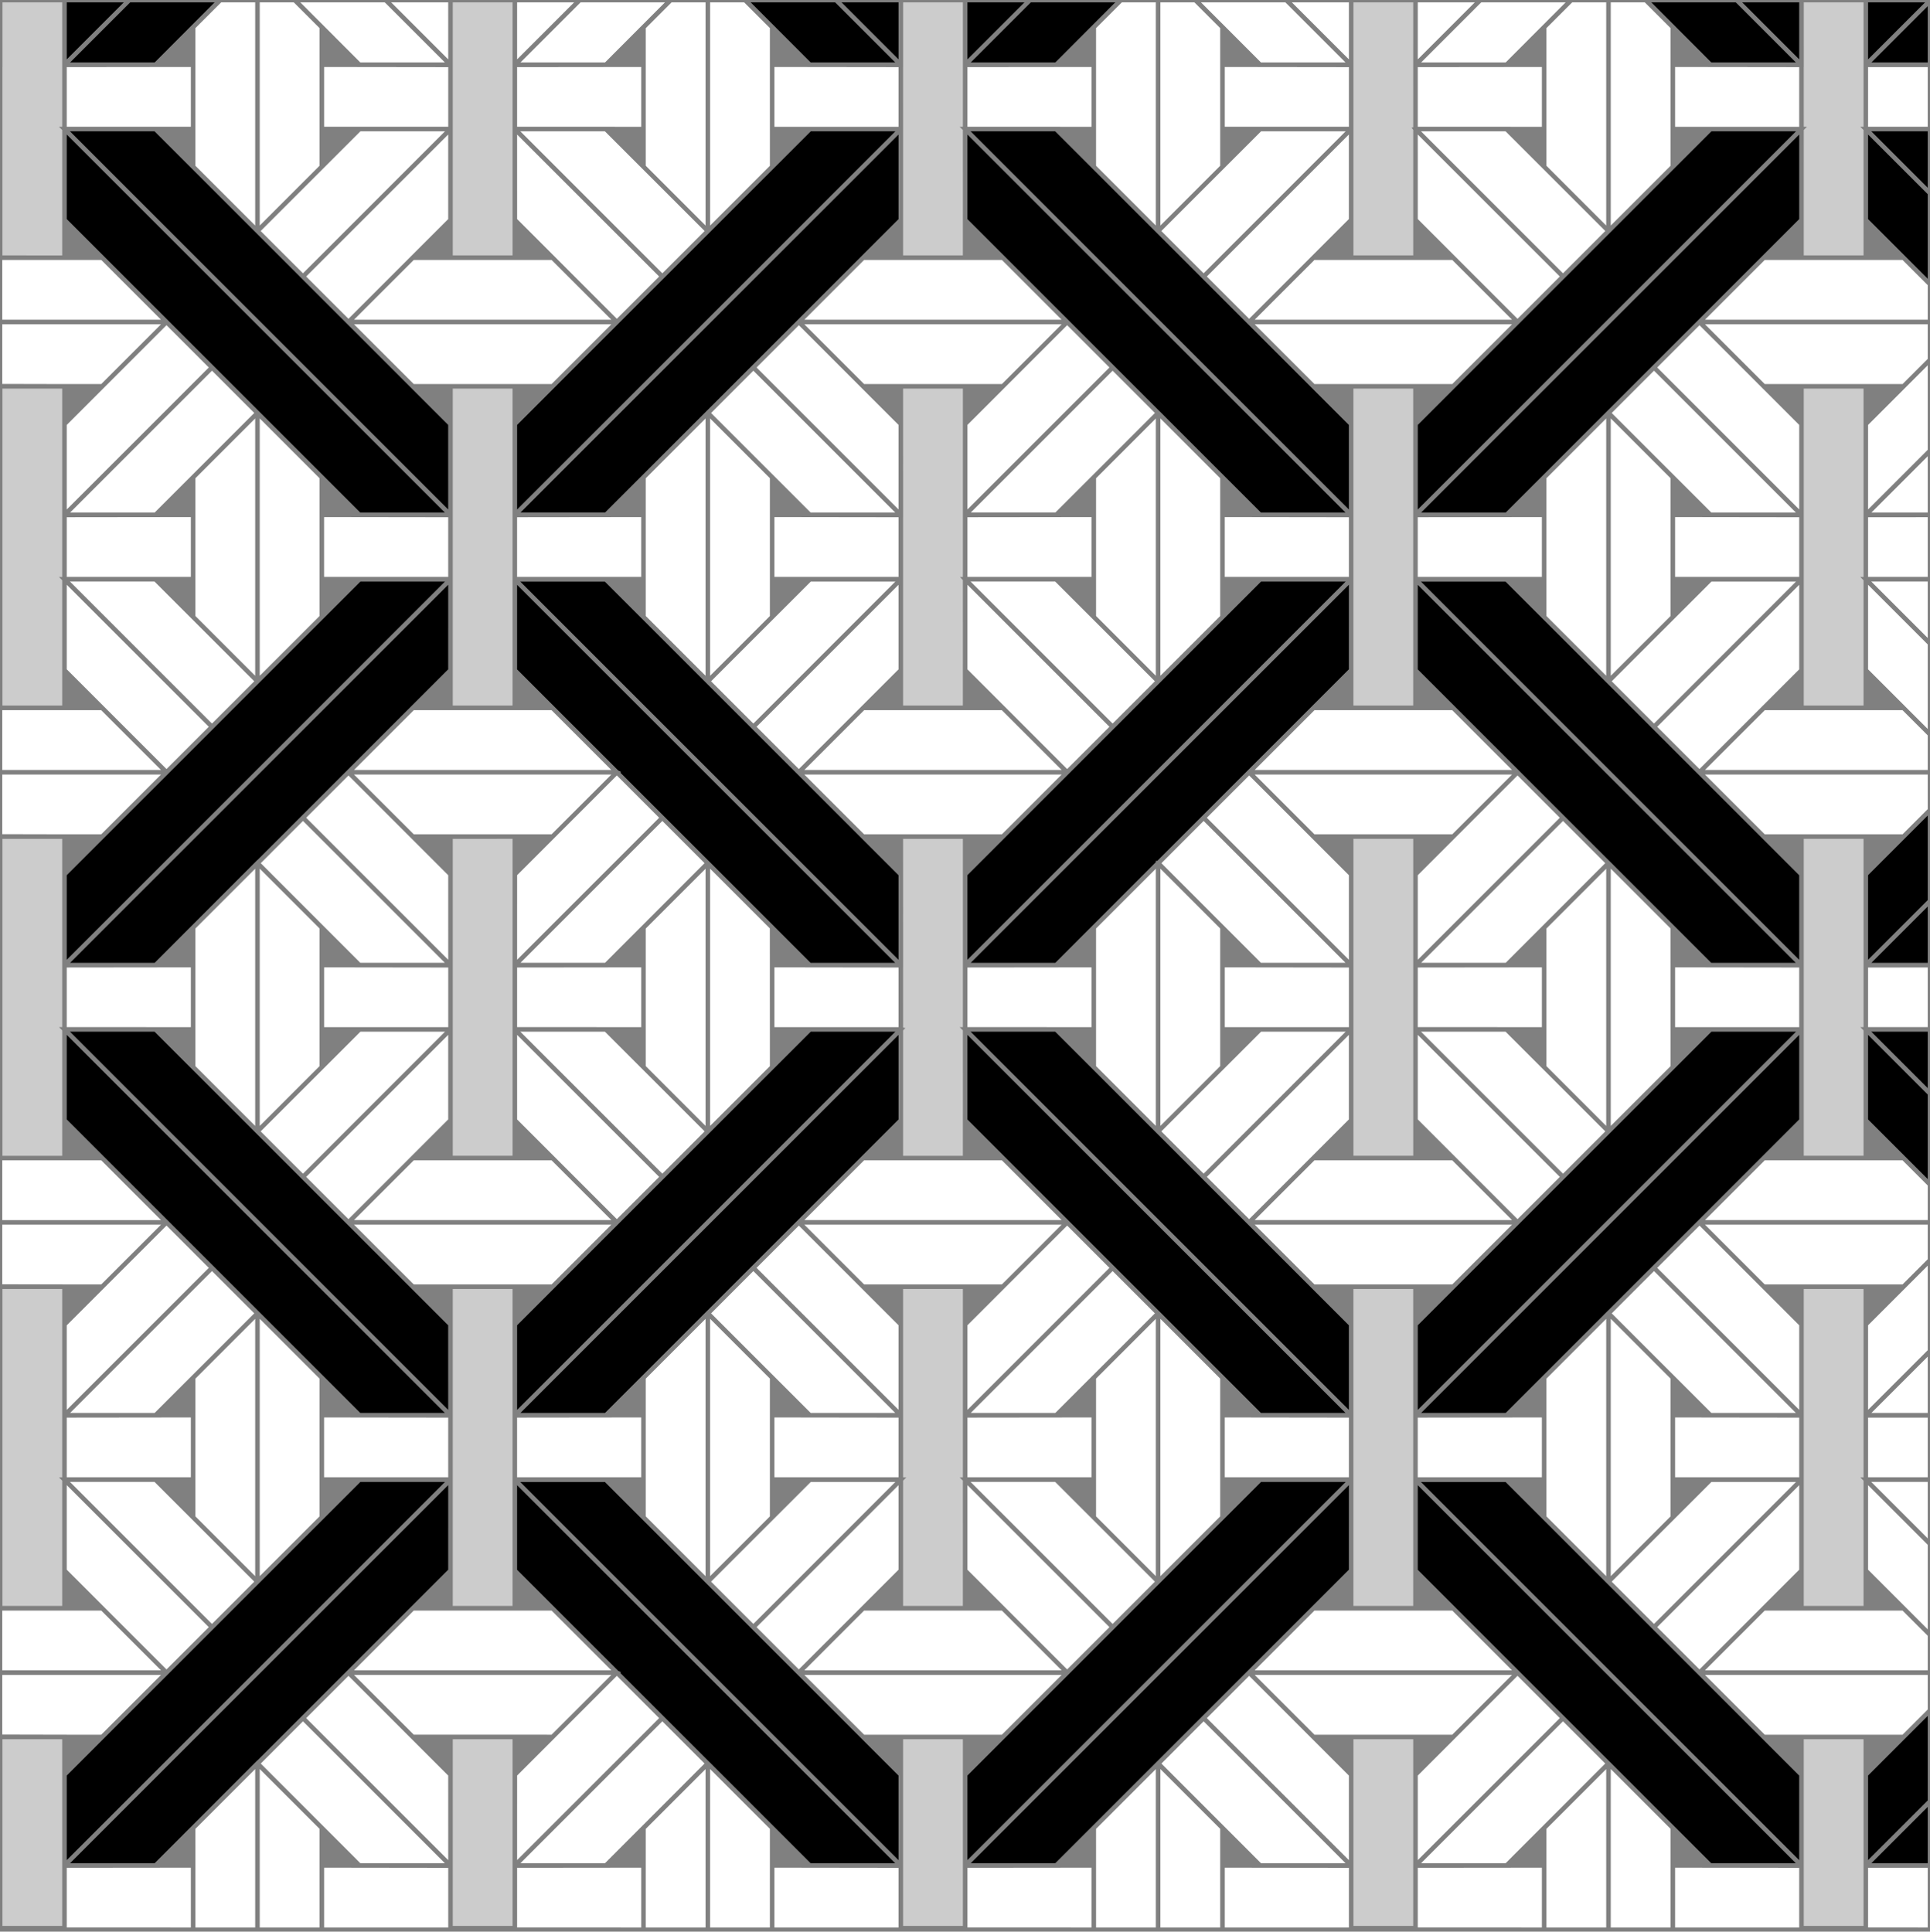
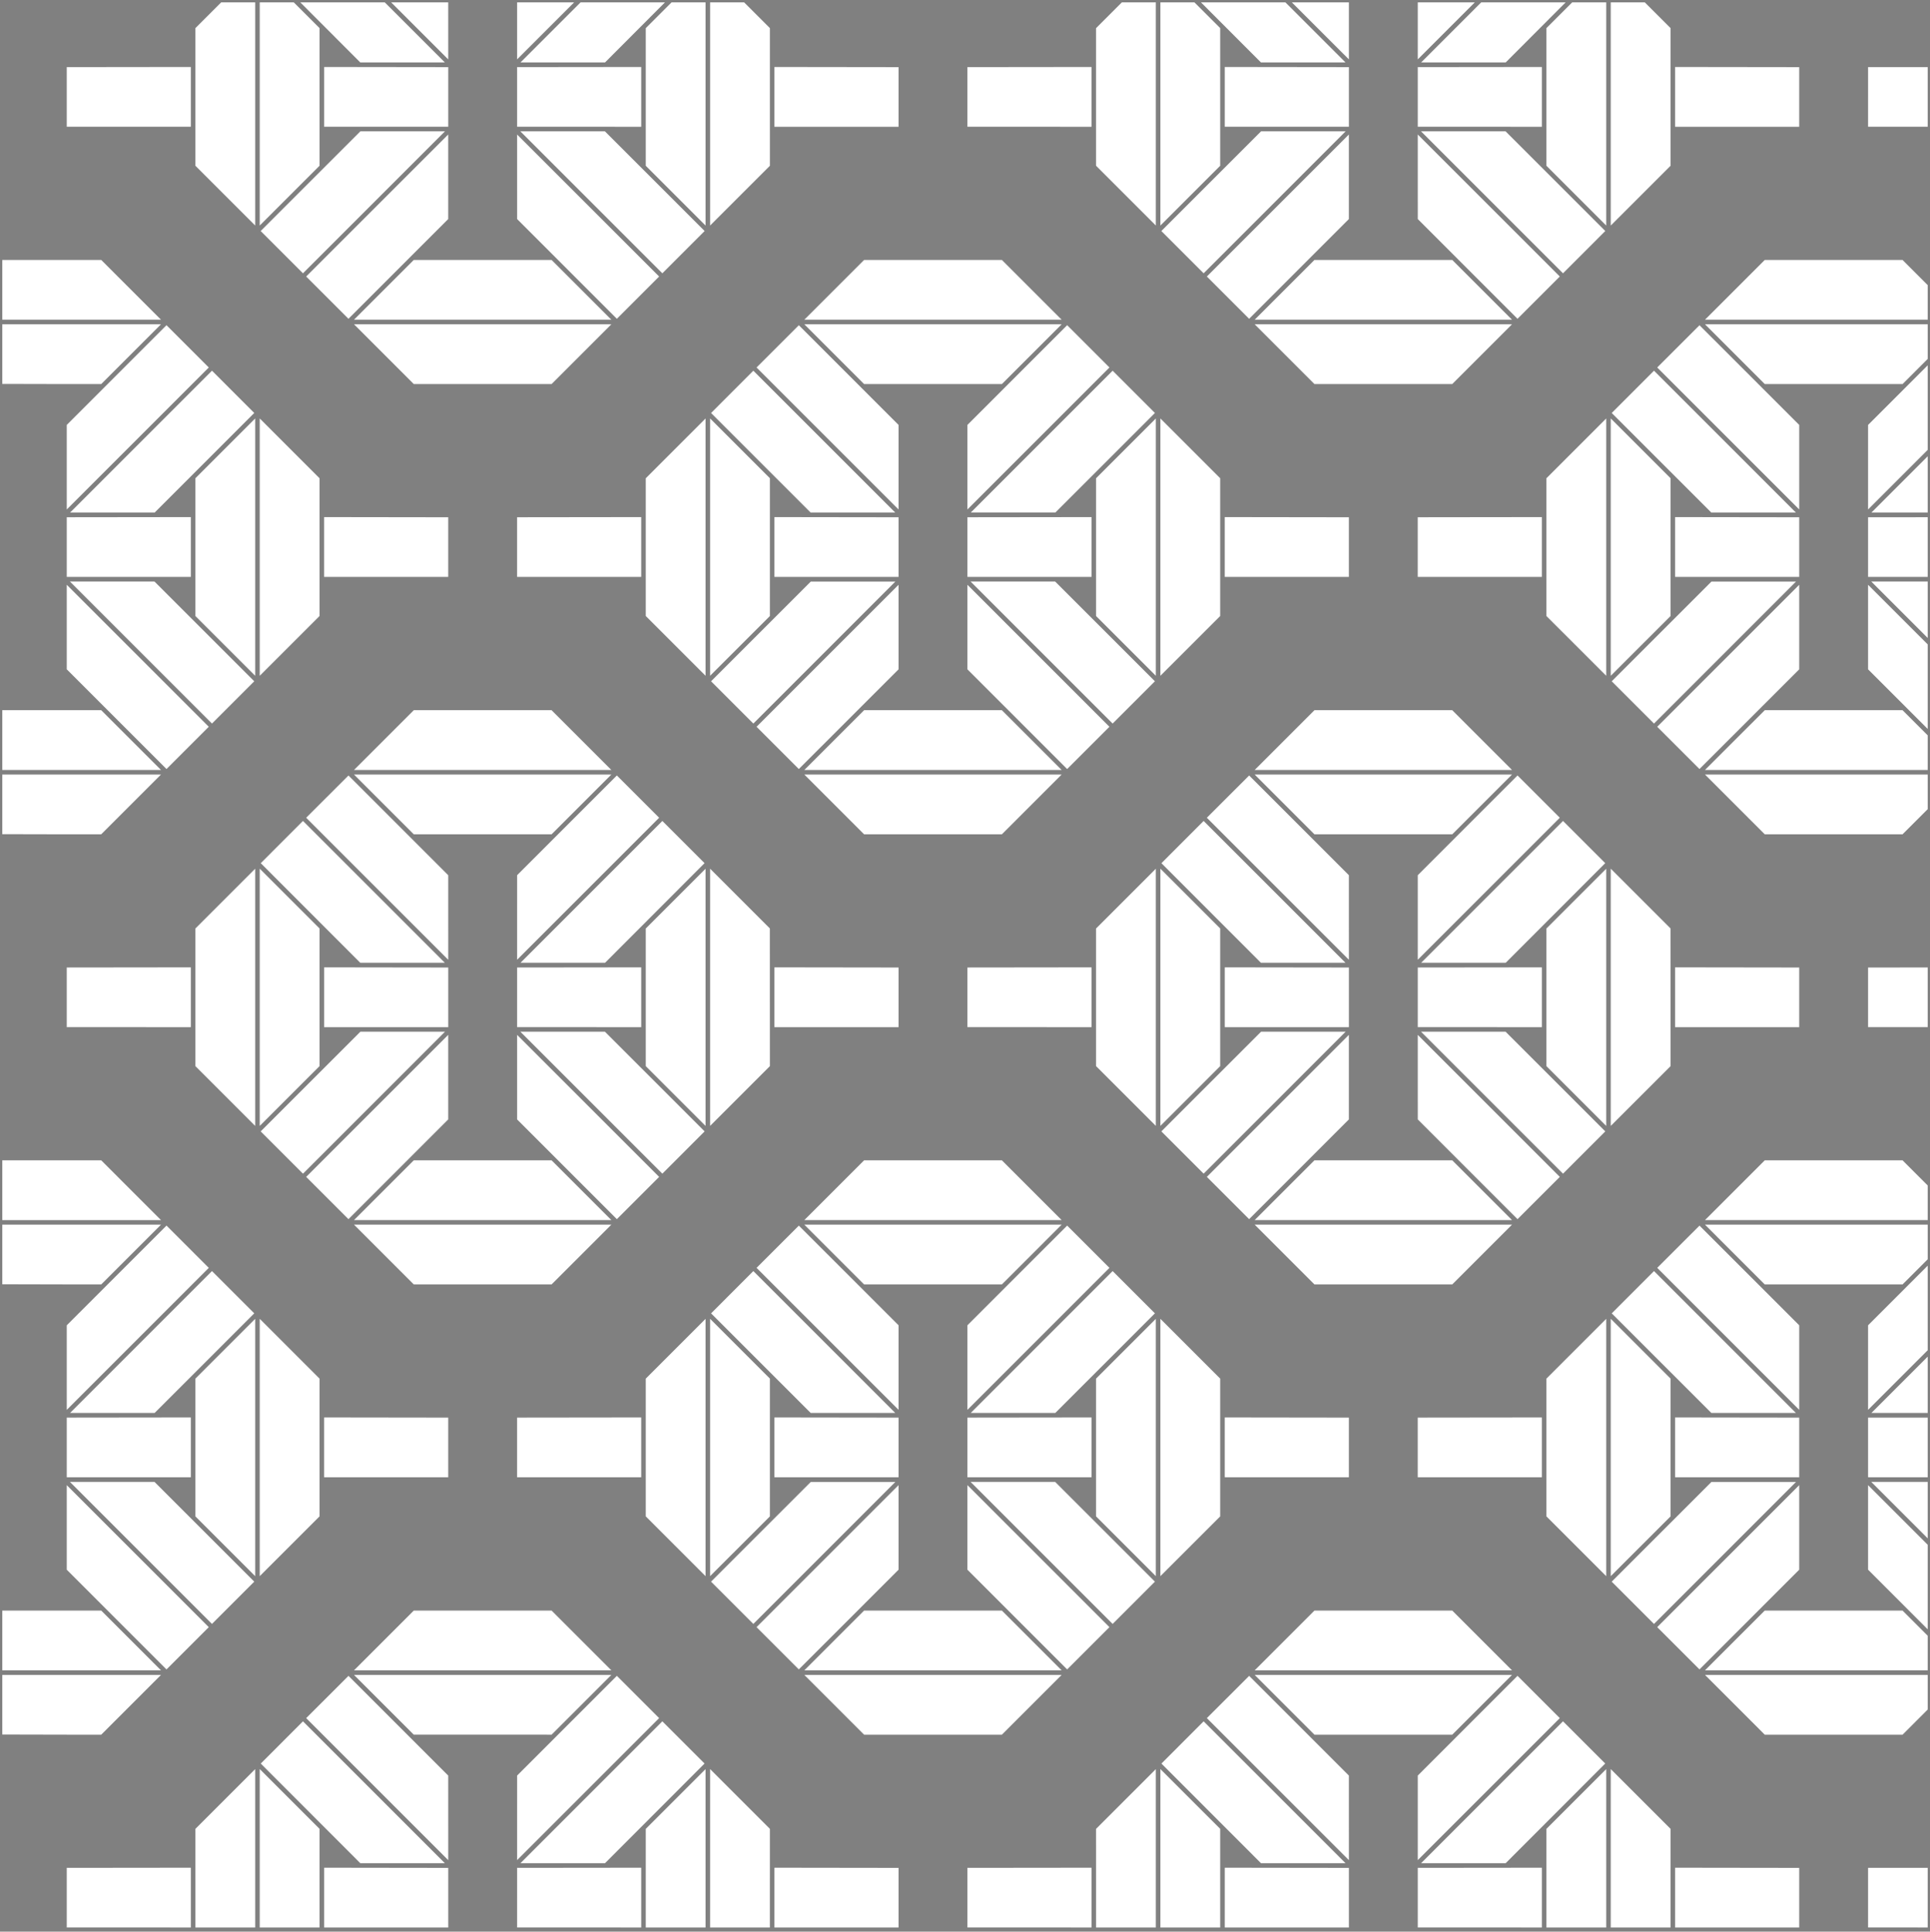
<svg xmlns="http://www.w3.org/2000/svg" version="1.1" x="0px" y="0px" width="425.199px" height="425.631px" viewBox="0 0 425.199 425.631" enable-background="new 0 0 425.199 425.631" xml:space="preserve">
  <rect x="0" y="0" width="425.199" height="425.631" fill="#808080" stroke="none" />
  <g id="Calque_1" class="fill-color01">
-     <path fill="#000" d="M15.445,13.758L28.683,0.52h18.596L34.077,13.758H15.445z M14.707,0.52v12.561L27.267,0.52H14.707z    M232.502,13.759L245.705,0.52h-18.597L213.87,13.759H232.502z M213.132,0.52v12.561L225.693,0.52H213.132z M190.083,5.201   l7.875,7.875V0.52h-12.558L190.083,5.201z M197.227,13.759L183.987,0.52h-18.604l13.213,13.238H197.227z M412.296,13.759h12.401   V1.357L412.296,13.759z M411.557,0.52v12.56l12.56-12.56H411.557z M388.508,5.2l7.876,7.875V0.52h-12.557L388.508,5.2z    M395.652,13.759L382.413,0.52h-18.604l13.213,13.238H395.652z M34.075,212.152l22.636-22.669l0.018,0.017l42.015-42.014   l0.001-18.633l-83.3,83.3H34.075z M79.405,128.146l-31.994,31.997h0l-0.351,0.356l-32.354,32.344v18.631l83.331-83.33   L79.405,128.146z M133.298,112.939l22.578-22.585l0.004,0.003l42.079-42.079V29.644l-83.292,83.294H133.298z M178.625,28.934   l-64.698,64.698l-0.002,18.633l83.332-83.332L178.625,28.934z M232.501,212.152l22.144-22.177v-0.293l0.329-0.002l42.195-42.195   l0.001-18.633l-83.299,83.3H232.501z M277.831,128.146l-64.699,64.698v18.631l83.331-83.33L277.831,128.146z M313.093,112.939   h18.629l22.645-22.65l0.003,0.003l42.015-42.015V29.644l-0.616,0.616L313.093,112.939z M377.05,28.934l-64.697,64.698   l-0.002,18.633l83.331-83.333L377.05,28.934z M424.697,212.152v-12.4l-12.4,12.4H424.697z M411.557,211.474l13.14-13.139v-18.63   l-13.14,13.139V211.474z M424.697,41.365V28.933l-12.433,0L424.697,41.365z M411.557,48.272l13.14,13.139v-18.63l-13.14-13.138   V48.272z M15.443,410.545h18.633l22.63-22.665l0.018,0.017l42.02-42.02l0.001-18.633l-52.529,52.528L15.443,410.545z    M79.405,326.539l-64.698,64.697v18.631l83.331-83.33L79.405,326.539z M133.297,311.332l22.596-22.603l0.004,0.003l42.062-42.062   v-18.632l-83.293,83.294H133.297z M113.927,292.026l-0.002,18.632l83.332-83.331l-18.632,0.001L113.927,292.026z M277.831,326.539   l-32.032,32.033l0.003,0.004l-32.67,32.66v18.631l83.331-83.33L277.831,326.539z M331.721,311.332l22.645-22.65l0.003,0.003   l42.015-42.016v-18.631l-83.292,83.294H331.721z M312.352,292.026l-0.002,18.632l83.331-83.331l-18.632,0.001L312.352,292.026z    M424.697,410.545v-12.401l-12.402,12.401H424.697z M411.557,409.866l13.14-13.138v-18.63l-13.14,13.138V409.866z M424.697,239.759   v-12.434h-12.433L424.697,239.759z M411.557,246.664l8.006,8.007l0.149,0.146l4.984,4.986v-18.63l-13.14-13.139V246.664z    M37.312,70.883l42.056,42.056h18.631L14.707,29.644v18.633l22.607,22.601L37.312,70.883z M34.041,28.934l-18.632-0.001   l83.332,83.332l-0.002-18.633L66.033,60.934l0.003-0.003L34.041,28.934z M235.712,70.857l19.533,19.533l0.004-0.002l0.257,0.254   l22.288,22.297h18.632l-83.294-83.294v18.633l22.582,22.575L235.712,70.857z M232.467,28.934l-18.632-0.001l83.332,83.332   l-0.002-18.632l-32.706-32.698l0.003-0.003L232.467,28.934z M136.843,170.089l-0.189,0.143l19.381,19.381l0.004-0.002l0.257,0.254   l22.288,22.297h18.632l-83.293-83.294V147.5l22.269,22.263L136.843,170.089z M133.257,128.156l-18.632-0.001l83.332,83.332   l-0.002-18.632l-32.707-32.698l0.003-0.003L133.257,128.156z M334.927,170.079l19.533,19.533l0.004-0.002l0.257,0.254   l22.288,22.297h18.632l-83.293-83.294V147.5l22.581,22.575L334.927,170.079z M331.682,128.156l-18.632-0.001l83.332,83.332   l-0.002-18.632l-32.706-32.698l0.003-0.003L331.682,128.156z M232.501,410.545l64.668-64.667l0.001-18.633l-83.299,83.3H232.501z    M37.312,269.277l42.056,42.056h18.631l-83.05-83.052l-0.243-0.243v18.634l22.607,22.602L37.312,269.277z M34.041,227.327   l-18.632-0.002l83.332,83.332l-0.002-18.632l-32.706-32.698l0.002-0.003L34.041,227.327z M235.712,269.25l19.533,19.533   l0.004-0.002l0.257,0.254l22.288,22.297h18.632l-83.294-83.295v18.634l22.582,22.575L235.712,269.25z M232.467,227.327   l-18.632-0.002l83.332,83.332l-0.002-18.632l-32.706-32.698l0.003-0.003L232.467,227.327z M113.923,345.894l22.269,22.263   l0.651,0.326l-0.189,0.142l19.381,19.382l0.004-0.002l0.257,0.254l22.288,22.297h18.632l-83.293-83.295V345.894z M165.248,358.55   l0.003-0.003l-31.995-31.997l-18.631-0.001l83.331,83.331l-0.002-18.632L165.248,358.55z M312.348,345.894l22.581,22.575   l-0.002,0.004l19.533,19.533l0.004-0.002l0.257,0.254l22.288,22.297h18.632l-83.293-83.295V345.894z M363.675,358.55l0.003-0.003   l-31.995-31.997l-18.631-0.001l83.331,83.331l-0.002-18.632L363.675,358.55z" />
-   </g>
+     </g>
  <g id="Calque_2" class="fill-color02">
-     <path fill="#ccc" d="M13.706,27.93l-0.711,0.002l0.71,0.708l0.002,27.639H0.533V14.751l0.011-0.001L0.543,0.52h13.164   L13.706,27.93z M0.534,85.625v69.834h13.173l-0.002-27.608l-0.707-0.707l0.709-0.002l-0.001-13.671l0.001-27.846H0.534z    M99.751,56.279h13.173V0.52H99.751V56.279z M198.97,14.773l-0.011,0l0.003,13.159l0.002,0.706l-0.005,27.64h13.173L212.13,28.64   l-0.71-0.708l0.712-0.002V0.52h-13.164L198.97,14.773z M198.97,114l-0.011,0v41.459h13.173l-0.002-27.623l-0.629-0.691l0.629-0.003   v-0.702l0.002,0.002V85.626h-13.173L198.97,114z M112.92,85.626H99.747v69.833h13.173V85.626z M311.349,0.52h-13.173v55.758h13.173   V28.61l-0.381-0.477l0.379-0.095L311.349,0.52z M409.846,27.933l0.711-0.002L410.556,0.52h-13.163l0.002,14.274h-0.012   l0.003,13.138h0.702l-0.7,0.706l-0.005,27.64h13.174l-0.002-27.638L409.846,27.933z M397.384,155.459h13.174l-0.002-27.608   l-0.709-0.708l0.711-0.002V85.625h-13.174V155.459z M311.344,85.625h-13.173v69.834h13.173V85.625z M13.707,184.837H0.534v69.834   h13.173l-0.002-27.639l-0.707-0.707l0.708-0.002L13.707,184.837z M0.534,284.02v69.832h13.173l-0.002-27.608l-0.707-0.707   l0.709-0.002l-0.001-13.669l0.001-27.846H0.534z M99.751,254.671h13.173v-69.834H99.751V254.671z M198.97,213.212l-0.011,0   l0.003,13.205l0.512,0.103l-0.51,0.514l-0.005,27.639h13.173l-0.002-27.639l-0.707-0.707l0.709-0.002v-41.487h-13.173   L198.97,213.212z M198.962,325.537h0.704l-0.702,0.706l-0.005,27.608h13.173l-0.002-27.608l-0.707-0.707l0.709-0.002V284.02   h-13.173L198.962,325.537z M112.92,284.02H99.747v69.832h13.173V284.02z M298.177,254.671h13.173v-69.834h-13.173V254.671z    M397.384,254.671h13.174l-0.002-27.638l-0.707-0.707l0.709-0.002v-41.488h-13.174V254.671z M397.384,353.852h13.174l-0.002-27.607   l-0.709-0.707l0.711-0.002V284.02h-13.174V353.852z M311.344,284.02h-13.173v69.832h13.173V284.02z M0.534,424.366h13.172   l0.001-41.136H0.534V424.366z M99.752,424.366h13.171l0.001-41.136H99.751L99.752,424.366z M198.959,424.366h13.173v-41.136   h-13.173V424.366z M298.177,424.366h13.171l0.002-41.136h-13.173V424.366z M397.384,424.366h13.174v-41.136h-13.174V424.366z" />
-   </g>
+     </g>
  <g id="Calque_3" class="fill-color03">
    <path fill="#fff" d="M98.75,13.088L86.182,0.52h12.565L98.75,13.088z M98.007,13.759L84.768,0.52H66.162l13.213,13.238H98.007z    M297.174,0.52h-12.566l12.567,12.566L297.174,0.52z M296.431,13.759L283.192,0.52h-18.604l13.213,13.238H296.431z M133.296,13.759   L146.499,0.52h-18.597l-13.238,13.238H133.296z M113.926,0.52l-0.001,12.562L126.487,0.52H113.926z M331.72,13.759L344.925,0.52   h-18.597L313.09,13.759H331.72z M312.351,0.52l-0.001,12.562L324.912,0.52H312.351z M22.3,57.279H0.5v13.173h34.972L22.3,57.279z    M22.3,84.625l13.172-13.172H0.5v13.14l14.207,0.032H22.3z M70.395,6.192L64.723,0.52h-7.501v49.175l13.173-13.17V6.192z    M43.048,6.201v7.557v15.174v7.592l13.173,13.173V0.52h-7.493L43.048,6.201z M22.299,156.49H0.5v13.174h34.973L22.299,156.49z    M22.3,183.837l13.173-13.173H0.5v13.142l14.207,0.031H22.3z M70.395,105.378L57.222,92.203v56.703l13.173-13.17V105.378z    M43.048,112.939v15.174v7.621l13.173,13.172V92.209l-13.173,13.173V112.939z M46.702,159.434l9.312-9.32l-21.973-21.972   l-18.632-0.002l30.68,30.681L46.702,159.434z M14.707,128.852v18.631l21.972,21.972l9.316-9.314L14.707,128.852z M98.75,211.482   l-0.002-18.633l-21.973-21.973l-9.319,9.312L98.75,211.482z M57.45,190.2l21.926,21.951h18.63l-31.258-31.258L57.45,190.2z    M46.703,81.682l-31.256,31.257h18.631l21.937-21.943L46.703,81.682z M98.744,48.273l0.001-18.633l-31.29,31.29l9.316,9.316   L98.744,48.273z M22.714,85.625l-8.007,8.007v18.631l31.289-31.288l-9.316-9.315L22.714,85.625z M57.432,50.907l9.315,9.315   l31.291-31.29l-18.633,0.001L57.432,50.907z M42.048,14.758L14.707,14.79v13.14l27.341,0.002V14.758z M14.707,127.113h27.341   v-13.174l-27.341,0.033V127.113z M123.55,59.309l-2.03-2.03H91.161L77.988,70.451h56.703L123.55,59.309z M91.161,84.626h22.759   h7.599l13.172-13.173H77.988L91.161,84.626z M169.614,28.932V13.759V6.191l-5.67-5.67h-7.502v49.175l13.173-13.17V28.932z    M142.268,6.201v7.558v15.174v7.591l13.172,13.172V0.52h-7.491L142.268,6.201z M220.724,57.279h-30.353l-13.173,13.173h56.697   L220.724,57.279z M190.37,84.626h22.762h7.592l13.173-13.173h-56.7L190.37,84.626z M268.82,6.193l-5.673-5.672h-7.5v49.173   l13.173-13.168V6.193z M254.644,0.52h-7.49l-5.682,5.682v7.557v15.174v7.59l13.172,13.171V0.52z M121.518,156.49H91.161   l-13.173,13.173h56.702L121.518,156.49z M91.161,183.837h22.763h7.596l13.171-13.173H77.988L91.161,183.837z M169.614,128.113   v-15.174v-7.561l-13.173-13.175v56.704l13.173-13.17V128.113z M142.268,135.735l13.172,13.171V92.211l-13.172,13.172V135.735z    M220.723,156.49h-30.351l-13.173,13.173h56.696L220.723,156.49z M190.37,183.837h22.762h7.593l13.171-13.173h-56.7L190.37,183.837   z M268.819,105.378l-12.952-12.953l-0.22-0.22v56.701l13.172-13.169V105.378z M241.473,112.939v15.174v7.622l13.172,13.171V92.211   l-13.172,13.172V112.939z M155.234,50.904l-13.966-13.966l-8.005-8.005h-18.631l31.291,31.29L155.234,50.904z M113.925,29.639   l0.002,18.632l21.972,21.973l9.316-9.314L113.925,29.639z M166.675,80.975l31.284,31.283v-18.63l-21.966-21.962L166.675,80.975z    M156.657,91.003l21.937,21.936h18.63l-31.256-31.256L156.657,91.003z M254.44,150.115l-21.973-21.972l-18.634-0.003   c4.774,4.774,28.127,28.127,31.294,31.294L254.44,150.115z M213.132,128.852v18.632l8.006,8.006l0.149,0.146l13.817,13.821   l9.315-9.315L213.132,128.852z M297.175,211.481l-0.002-18.632L275.2,170.876l-9.32,9.312L297.175,211.481z M255.874,190.201   l21.927,21.95h18.629l-31.257-31.257L255.874,190.201z M245.128,81.682l-31.255,31.256h18.63l21.937-21.942L245.128,81.682z    M297.169,48.273l0.001-18.633l-31.289,31.29l9.315,9.316L297.169,48.273z M213.132,112.263l31.288-31.289l-9.315-9.316   l-21.973,21.973V112.263z M255.857,50.906l9.315,9.315l31.29-31.29l-18.632,0.001L255.857,50.906z M145.923,180.893l-31.258,31.258   h18.631l21.925-21.96L145.923,180.893z M197.959,147.49v-18.633l-31.284,31.285l9.312,9.313L197.959,147.49z M165.967,159.434   l31.29-31.289l-18.632,0.001l-21.973,21.973L165.967,159.434z M113.927,192.844l-0.002,18.632l31.29-31.29l-9.315-9.315   L113.927,192.844z M141.268,14.759l-27.343,0.031l-0.001,13.139l27.344,0.004V14.759z M71.406,27.932h27.345V14.795l-27.345-0.036   V27.932z M240.472,14.759l-27.341,0.031v13.14l27.341,0.003V14.759z M197.959,14.795l-27.345-0.036v13.174h27.345V14.795z    M213.132,127.113h27.342v-13.174l-27.342,0.034V127.113z M197.959,113.977l-27.345-0.038v13.174h27.345V113.977z M113.92,127.113   h27.345v-13.174l-27.345,0.034V127.113z M98.747,113.977l-27.346-0.038v13.174h27.346V113.977z M323.398,60.733l-3.453-3.454   h-30.358l-13.174,13.173h56.703L323.398,60.733z M289.587,84.625h22.758h7.601l13.171-13.172h-56.703L289.587,84.625z    M368.04,28.932V13.759V6.192l-5.672-5.671h-7.502v49.176l13.174-13.171V28.932z M340.693,6.2v7.559v15.174v7.592l11.55,11.55   l1.623,1.623V0.52h-7.493L340.693,6.2z M388.796,57.279l-13.173,13.173h49.074v-7.626l-5.547-5.547H388.796z M388.795,84.625   h22.763h7.593l4.969-4.968l0.578-0.578v-7.626h-49.073L388.795,84.625z M319.944,156.49h-30.357l-13.175,13.174h56.705   L319.944,156.49z M289.587,183.837h22.763h7.596l3.453-3.454l9.719-9.719h-56.705L289.587,183.837z M368.04,128.113v-15.174v-7.561   l-13.174-13.175v56.705l13.174-13.17V128.113z M340.693,135.736l13.173,13.172V92.209l-13.173,13.173V135.736z M388.797,156.49   l-13.175,13.174h49.075v-7.627l-5.547-5.547H388.797z M388.795,183.837h22.763h7.593l5.547-5.547v-7.625h-49.076L388.795,183.837z    M313.057,28.932l31.29,31.29l9.312-9.319l-21.972-21.971H313.057z M334.324,70.244l9.316-9.315L312.349,29.64l0.003,18.631   L334.324,70.244z M396.384,93.629l-21.965-21.962l-9.318,9.309l10.517,10.516l20.767,20.767V93.629z M395.649,112.939   l-31.256-31.256l-9.311,9.319l21.938,21.937H395.649z M424.697,140.576v-12.435l-12.438-0.002L424.697,140.576z M411.557,147.484   l13.14,13.139v-18.631l-13.14-13.139V147.484z M424.697,112.939V100.54l-12.399,12.399H424.697z M411.557,112.263l13.14-13.139   V80.493l-13.14,13.139V112.263z M396.384,128.857l-31.284,31.285l9.313,9.313l21.971-21.966V128.857z M344.348,180.893   l-31.258,31.258h18.629l21.927-21.96L344.348,180.893z M312.352,192.844l-0.002,18.632l31.29-31.291l-9.315-9.315L312.352,192.844z    M364.392,159.434l31.289-31.289l-18.632,0.001l-21.973,21.973L364.392,159.434z M339.693,14.759L312.35,14.79l-0.001,13.14   l27.344,0.003V14.759z M269.831,27.932h27.345V14.795l-27.345-0.036V27.932z M411.558,14.79l-0.001,13.14l13.14,0.001V14.789   L411.558,14.79z M396.383,14.795l-27.343-0.036v13.174h27.343V14.795z M411.557,127.113h13.14V113.97l-13.14,0.002V127.113z    M396.383,113.977l-27.343-0.038v13.174h27.343V113.977z M312.344,127.113h27.346v-13.174l-27.346,0.034V127.113z M297.172,113.977   l-27.346-0.038v13.174h27.346V113.977z M22.299,255.671L0.5,255.672v13.173h34.972L22.299,255.671z M22.299,283.02l13.173-13.174   H0.5v13.141l14.207,0.033H22.299z M70.395,204.585l-13.173-13.172v56.676l13.173-13.17V204.585z M43.048,212.152v15.174v7.591   l13.173,13.173v-56.668l-13.173,13.173V212.152z M33.85,366.435L22.3,354.884H0.5v13.173h34.973L33.85,366.435z M22.299,382.231   l13.174-13.174H0.5v13.143l14.207,0.031H22.299z M70.395,303.771l-13.173-13.174V347.3l13.173-13.169V303.771z M43.048,311.332   v15.174v7.621l11.551,11.55l1.623,1.623v-56.697l-13.173,13.173V311.332z M56.015,348.508l-21.973-21.973l-18.632-0.002   c0.42,0.42,0.984,0.984,1.663,1.663l29.63,29.63L56.015,348.508z M14.707,345.877L36.68,367.85l9.315-9.314l-31.288-31.29V345.877z    M98.747,391.242L76.775,369.27l-9.32,9.311l31.295,31.295L98.747,391.242z M57.451,388.595l21.925,21.95h18.63l-31.258-31.258   L57.451,388.595z M98.744,246.665l0.001-18.632l-31.29,31.29l9.315,9.315L98.744,246.665z M46.703,280.075l-31.257,31.257h18.631   l21.938-21.943L46.703,280.075z M66.748,258.616l31.29-31.29l-18.633,0.001L57.432,249.3L66.748,258.616z M14.707,292.026v18.631   l31.289-31.288l-9.315-9.316L14.707,292.026z M14.707,226.323l27.341,0.003v-13.174l-27.341,0.032V226.323z M14.707,325.506h27.341   v-13.174l-27.341,0.033V325.506z M122.224,256.376l-0.706-0.705H91.161l-13.173,13.174h56.703L122.224,256.376z M91.161,283.02   h22.759h7.599l13.172-13.174H77.988L91.161,283.02z M169.603,204.573l-13.162-13.162v56.678l13.173-13.17L169.603,204.573z    M142.268,212.152v15.174v7.592l13.172,13.172v-56.667l-13.172,13.171V212.152z M220.724,255.671h-30.353l-13.174,13.174h56.698   L220.724,255.671z M190.37,283.02h22.761h7.592l13.173-13.174h-56.699L190.37,283.02z M268.82,204.585l-13.173-13.172v56.674   l13.173-13.168V204.585z M241.472,212.152v15.174v7.59l13.172,13.172v-56.665l-13.172,13.172V212.152z M77.987,368.057h56.705   l-13.172-13.173H91.161L77.987,368.057z M121.518,382.231l13.173-13.174H77.987l13.174,13.174h22.763H121.518z M169.614,326.506   v-15.174v-7.562l-13.173-13.174V347.3l13.173-13.169V326.506z M142.268,334.127l13.172,13.172v-56.695l-13.172,13.172V334.127z    M220.724,354.884h-30.354l-13.173,13.173h56.699L220.724,354.884z M190.371,382.231h22.76h7.592l13.174-13.174h-56.699   L190.371,382.231z M268.82,303.771l-13.173-13.172v56.699l13.173-13.167V303.771z M241.472,311.332v15.174v7.62l13.172,13.172   v-56.693l-13.172,13.172V311.332z M155.234,249.297l-21.971-21.972h-18.631l31.291,31.291L155.234,249.297z M113.925,228.032   l0.002,18.632l21.972,21.974l9.316-9.314C132.408,246.517,117.606,231.715,113.925,228.032z M176.842,289.535l21.117,21.115   v-18.628l-21.966-21.963l-9.317,9.31C167.869,280.563,171.951,284.645,176.842,289.535z M156.657,289.397l21.938,21.936h18.63   c-4.814-4.814-28.104-28.104-31.257-31.257L156.657,289.397z M254.44,348.508l-13.968-13.968l-8.005-8.005l-18.633-0.002   l31.294,31.293L254.44,348.508z M235.165,367.79l9.255-9.256l-31.288-31.29v18.633l8.007,8.007l13.966,13.966L235.165,367.79z    M297.173,391.242L275.2,369.27l-9.32,9.312l0.614,0.613l30.681,30.68L297.173,391.242z M255.875,388.595l21.926,21.95h18.63   l-31.258-31.257L255.875,388.595z M297.169,246.665l0.001-18.632l-31.289,31.29l9.315,9.315L297.169,246.665z M245.128,280.075   l-31.256,31.257h18.631l21.938-21.943L245.128,280.075z M213.132,292.026v18.631l31.289-31.288l-9.315-9.316L213.132,292.026z    M265.173,258.615l31.29-31.289l-18.632,0.001L255.857,249.3L265.173,258.615z M197.959,345.882v-18.633l-17.111,17.11   l-14.174,14.174l9.313,9.313L197.959,345.882z M155.22,388.585l-9.299-9.299l-31.259,31.259h18.633L155.22,388.585z    M113.927,391.237l-0.002,18.632l31.29-31.289l-9.315-9.315L113.927,391.237z M165.967,357.826l31.29-31.289l-18.632,0.002   l-21.973,21.973L165.967,357.826z M113.924,226.323l27.344,0.003v-13.174l-27.343,0.032L113.924,226.323z M98.751,213.189   l-27.345-0.037v13.174h27.345V213.189z M213.132,226.323l27.341,0.003v-13.174l-27.341,0.032V226.323z M197.959,213.189   l-27.345-0.037v13.174h27.345V213.189z M213.132,325.506h27.341v-13.174l-27.341,0.033V325.506z M197.959,312.369l-27.345-0.037   v13.174h27.345V312.369z M113.92,325.506h27.345v-13.174l-27.345,0.033V325.506z M98.747,312.369l-27.346-0.037v13.174h27.346   V312.369z M319.944,255.671h-30.357l-13.174,13.174h56.703L319.944,255.671z M289.587,283.02h22.758h7.6l13.172-13.174h-56.703   L289.587,283.02z M368.029,204.573l-13.163-13.162v56.679l13.174-13.171L368.029,204.573z M340.693,212.152v15.174v7.592   l13.173,13.173v-56.67l-13.173,13.173V212.152z M388.796,255.671l-13.174,13.174h49.075v-7.626l-5.548-5.548H388.796z    M388.796,283.02h22.762h7.592l4.97-4.969l0.578-0.578v-7.627h-49.074L388.796,283.02z M276.412,368.057h56.705l-13.172-13.173   h-30.358L276.412,368.057z M319.944,382.231l13.173-13.174h-56.705l13.175,13.174h22.763H319.944z M368.04,326.506v-15.174v-7.562   l-13.174-13.175v56.705l13.174-13.17V326.506z M340.693,334.128l13.173,13.173v-56.699l-13.173,13.173V334.128z M388.795,354.884   l-13.173,13.173h49.075v-7.626l-5.547-5.547H388.795z M388.796,382.231h22.762h7.593l5.547-5.547v-7.627h-49.075L388.796,382.231z    M353.659,249.297l-13.966-13.966l-8.006-8.006h-18.63l31.29,31.291L353.659,249.297z M312.349,228.033l0.003,18.631l21.972,21.974   l9.316-9.314L312.349,228.033z M396.384,292.022l-21.965-21.962l-9.318,9.309l0.003,0.003c0.379,0.38,1.061,1.061,1.952,1.952   l1.219,1.219c0.58,0.58,1.216,1.216,1.901,1.901l1.561,1.561c0.386,0.385,0.78,0.78,1.186,1.185l23.462,23.462V292.022z    M395.65,311.332c-4.812-4.813-28.104-28.104-31.257-31.257l-9.311,9.321l21.938,21.936H395.65z M418.618,332.892l6.079,6.079   v-12.436l-12.437-0.002C413.438,327.712,415.754,330.028,418.618,332.892z M411.557,345.877l13.14,13.139v-18.63l-13.14-13.14   V345.877z M412.321,311.332h12.376v-12.399l-12.399,12.399H412.321z M411.557,310.656l13.14-13.139v-18.63l-13.14,13.139V310.656z    M396.384,345.881v-18.632l-31.284,31.285l9.313,9.313L396.384,345.881z M353.645,388.585l-9.299-9.299l-31.258,31.259h18.632   L353.645,388.585z M312.352,391.237l-0.002,18.632l31.289-31.289l-9.314-9.315L312.352,391.237z M364.391,357.827l31.29-31.29   l-18.632,0.002l-21.973,21.973L364.391,357.827z M312.349,226.323l27.344,0.003v-13.174l-27.343,0.032L312.349,226.323z    M297.176,213.189l-27.345-0.037v13.174h27.345V213.189z M411.557,226.323l13.14,0.001v-13.141l-13.139,0.001L411.557,226.323z    M396.383,213.189l-27.343-0.037v13.174h27.343V213.189z M411.557,325.506h13.14v-13.142l-13.139,0.001L411.557,325.506z    M396.383,312.369l-27.343-0.037v13.174h27.343V312.369z M312.344,325.506h27.346v-13.174l-27.346,0.033V325.506z M297.172,312.369   l-27.346-0.037v13.174h27.346V312.369z M57.222,424.717h13.173v-21.738l-13.173-13.173V424.717z M43.052,424.717h13.169v-34.903   l-13.173,13.174L43.052,424.717z M14.707,424.716l27.341,0.001v-13.172l-27.341,0.03V424.716z M156.441,424.717h13.172   l0.001-21.739l-13.173-13.173V424.717z M142.269,424.717h13.171v-34.901l-13.172,13.172L142.269,424.717z M255.647,424.717h13.173   v-21.738l-13.173-13.172V424.717z M241.476,424.717h13.168v-34.9l-13.172,13.172L241.476,424.717z M113.924,424.716l27.344,0.001   v-13.172l-27.343,0.03L113.924,424.716z M71.406,424.717h27.345v-13.135l-27.345-0.037V424.717z M213.132,424.716l27.341,0.001   v-13.172l-27.341,0.03V424.716z M170.614,424.717h27.345v-13.135l-27.345-0.037V424.717z M354.866,424.717h13.172l0.002-21.737   l-13.174-13.174V424.717z M340.694,424.717h13.172v-34.903l-13.173,13.173L340.694,424.717z M312.349,424.716l27.344,0.001v-13.172   l-27.343,0.03L312.349,424.716z M269.831,424.717h27.345v-13.135l-27.345-0.037V424.717z M411.557,424.716l13.14,0.001v-13.142   h-13.14V424.716z M369.04,424.717h27.343v-13.135l-27.343-0.037V424.717z" />
  </g>
</svg>